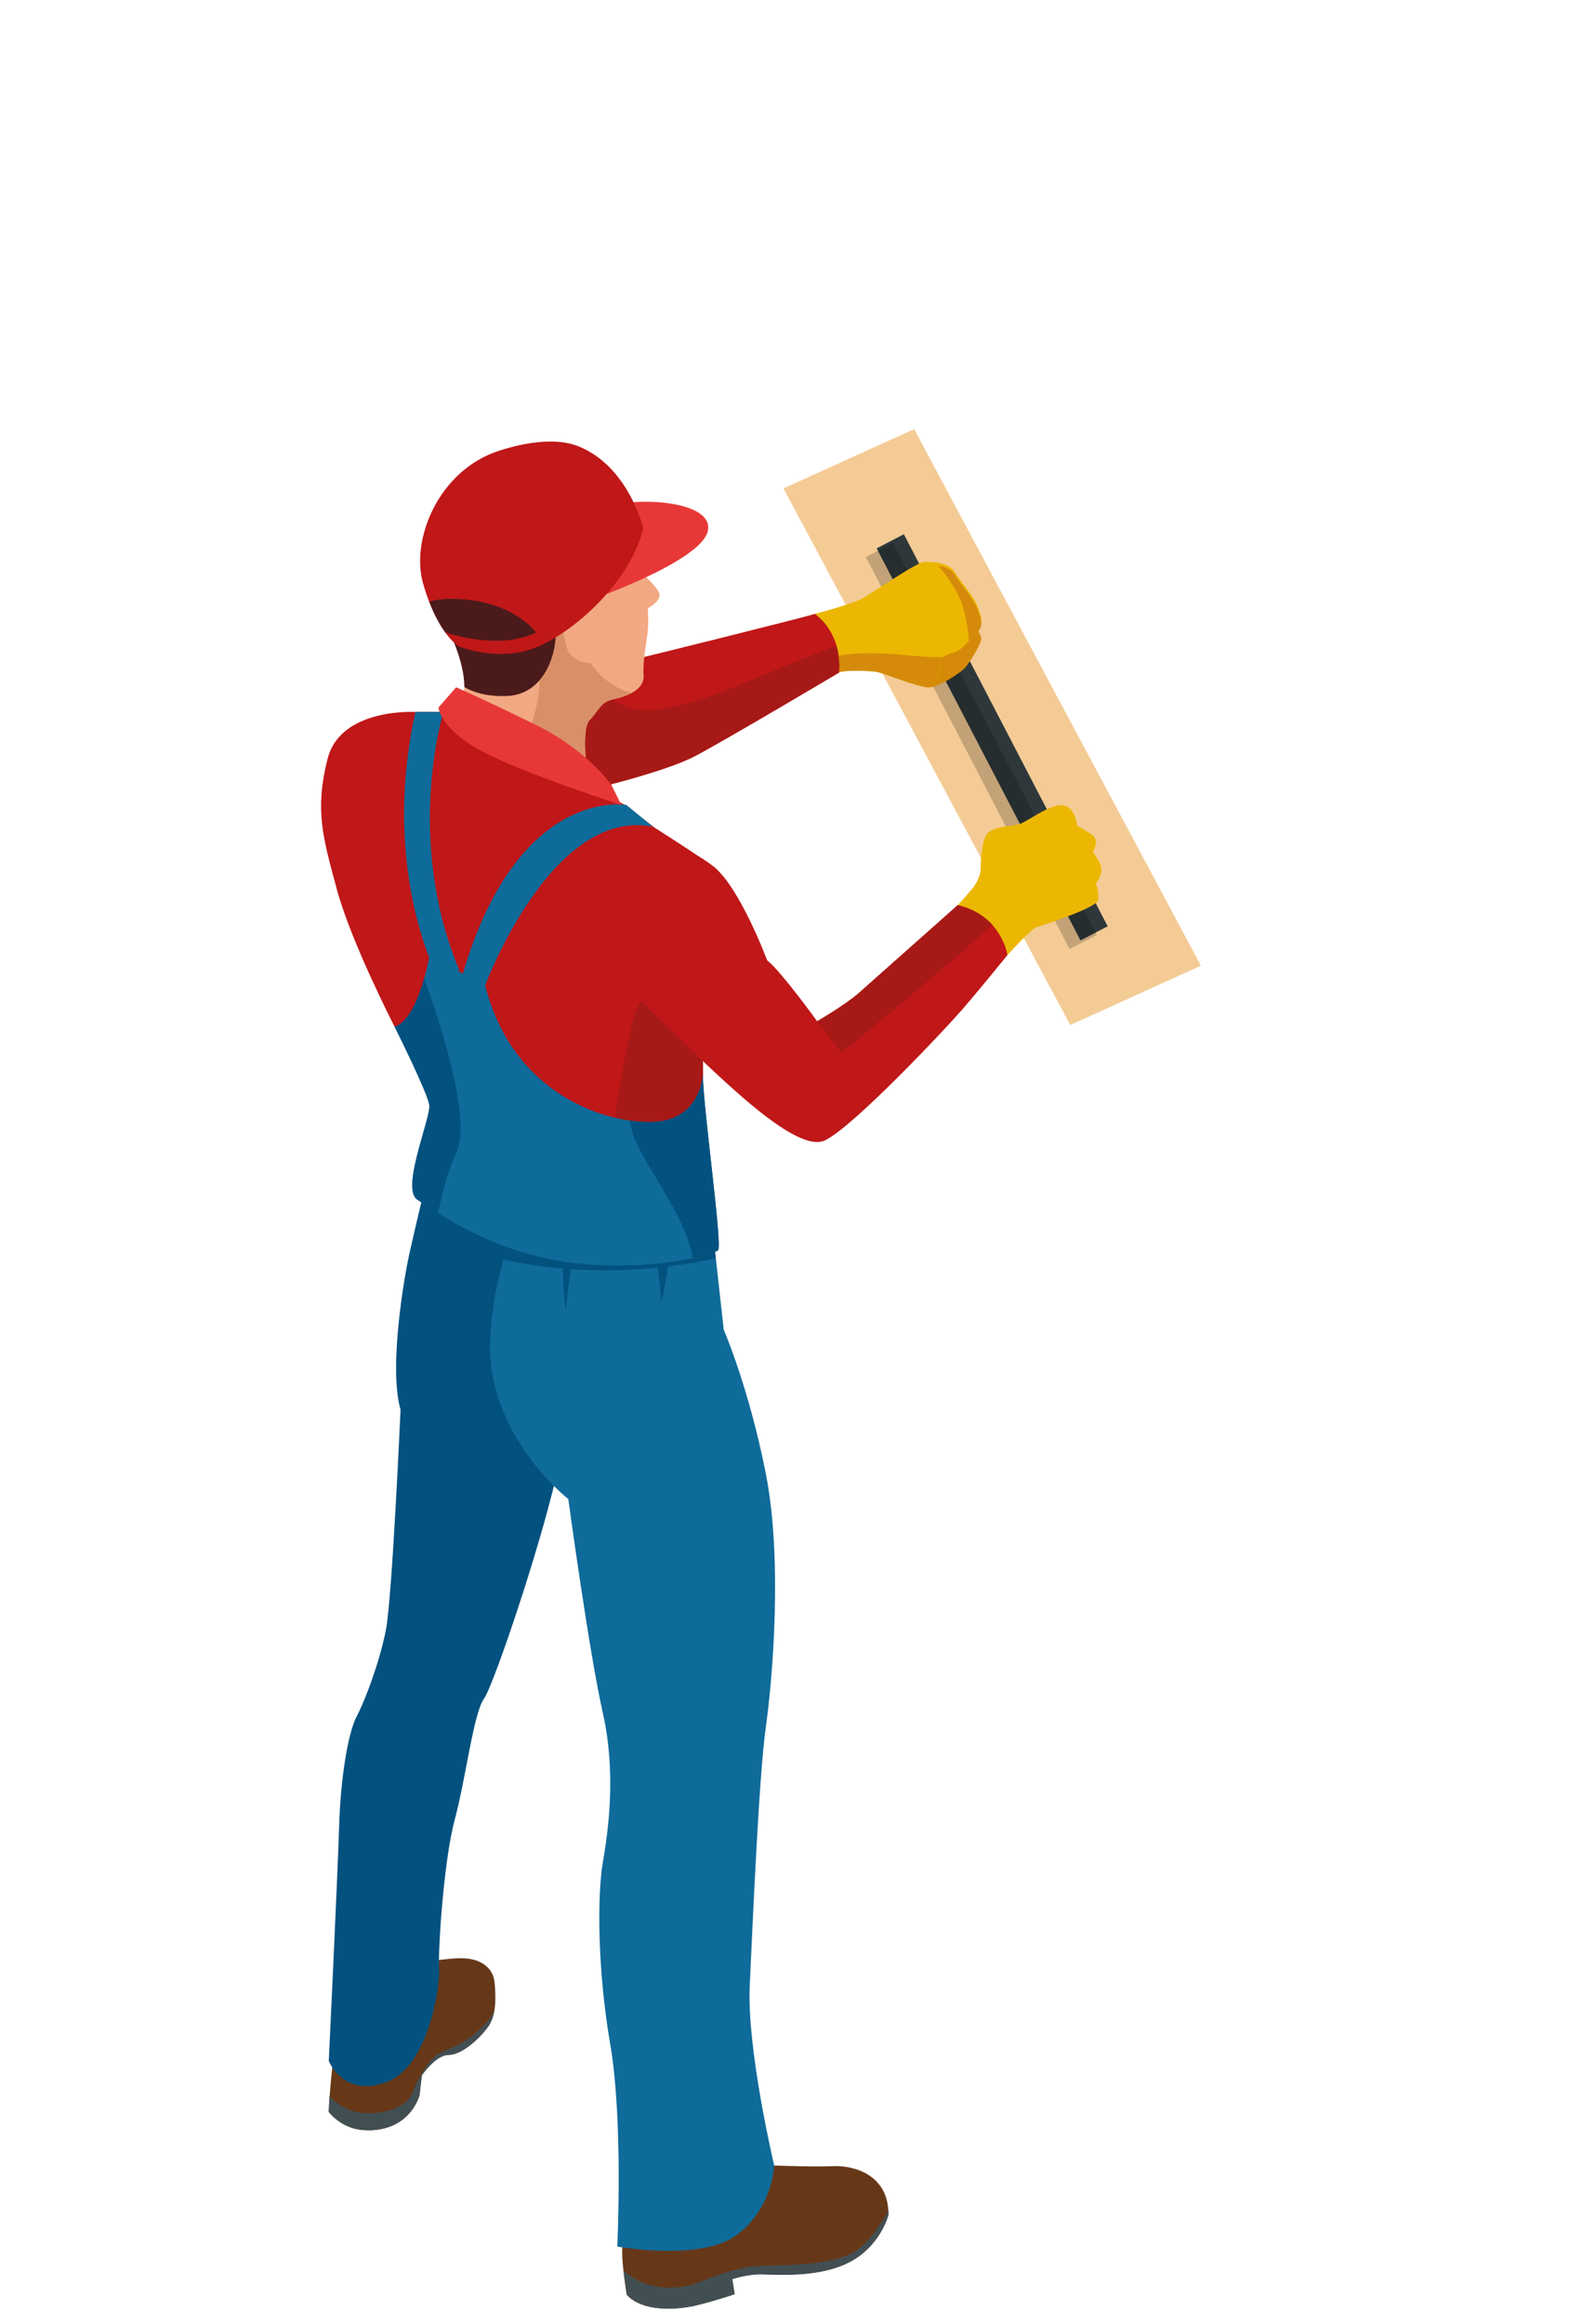
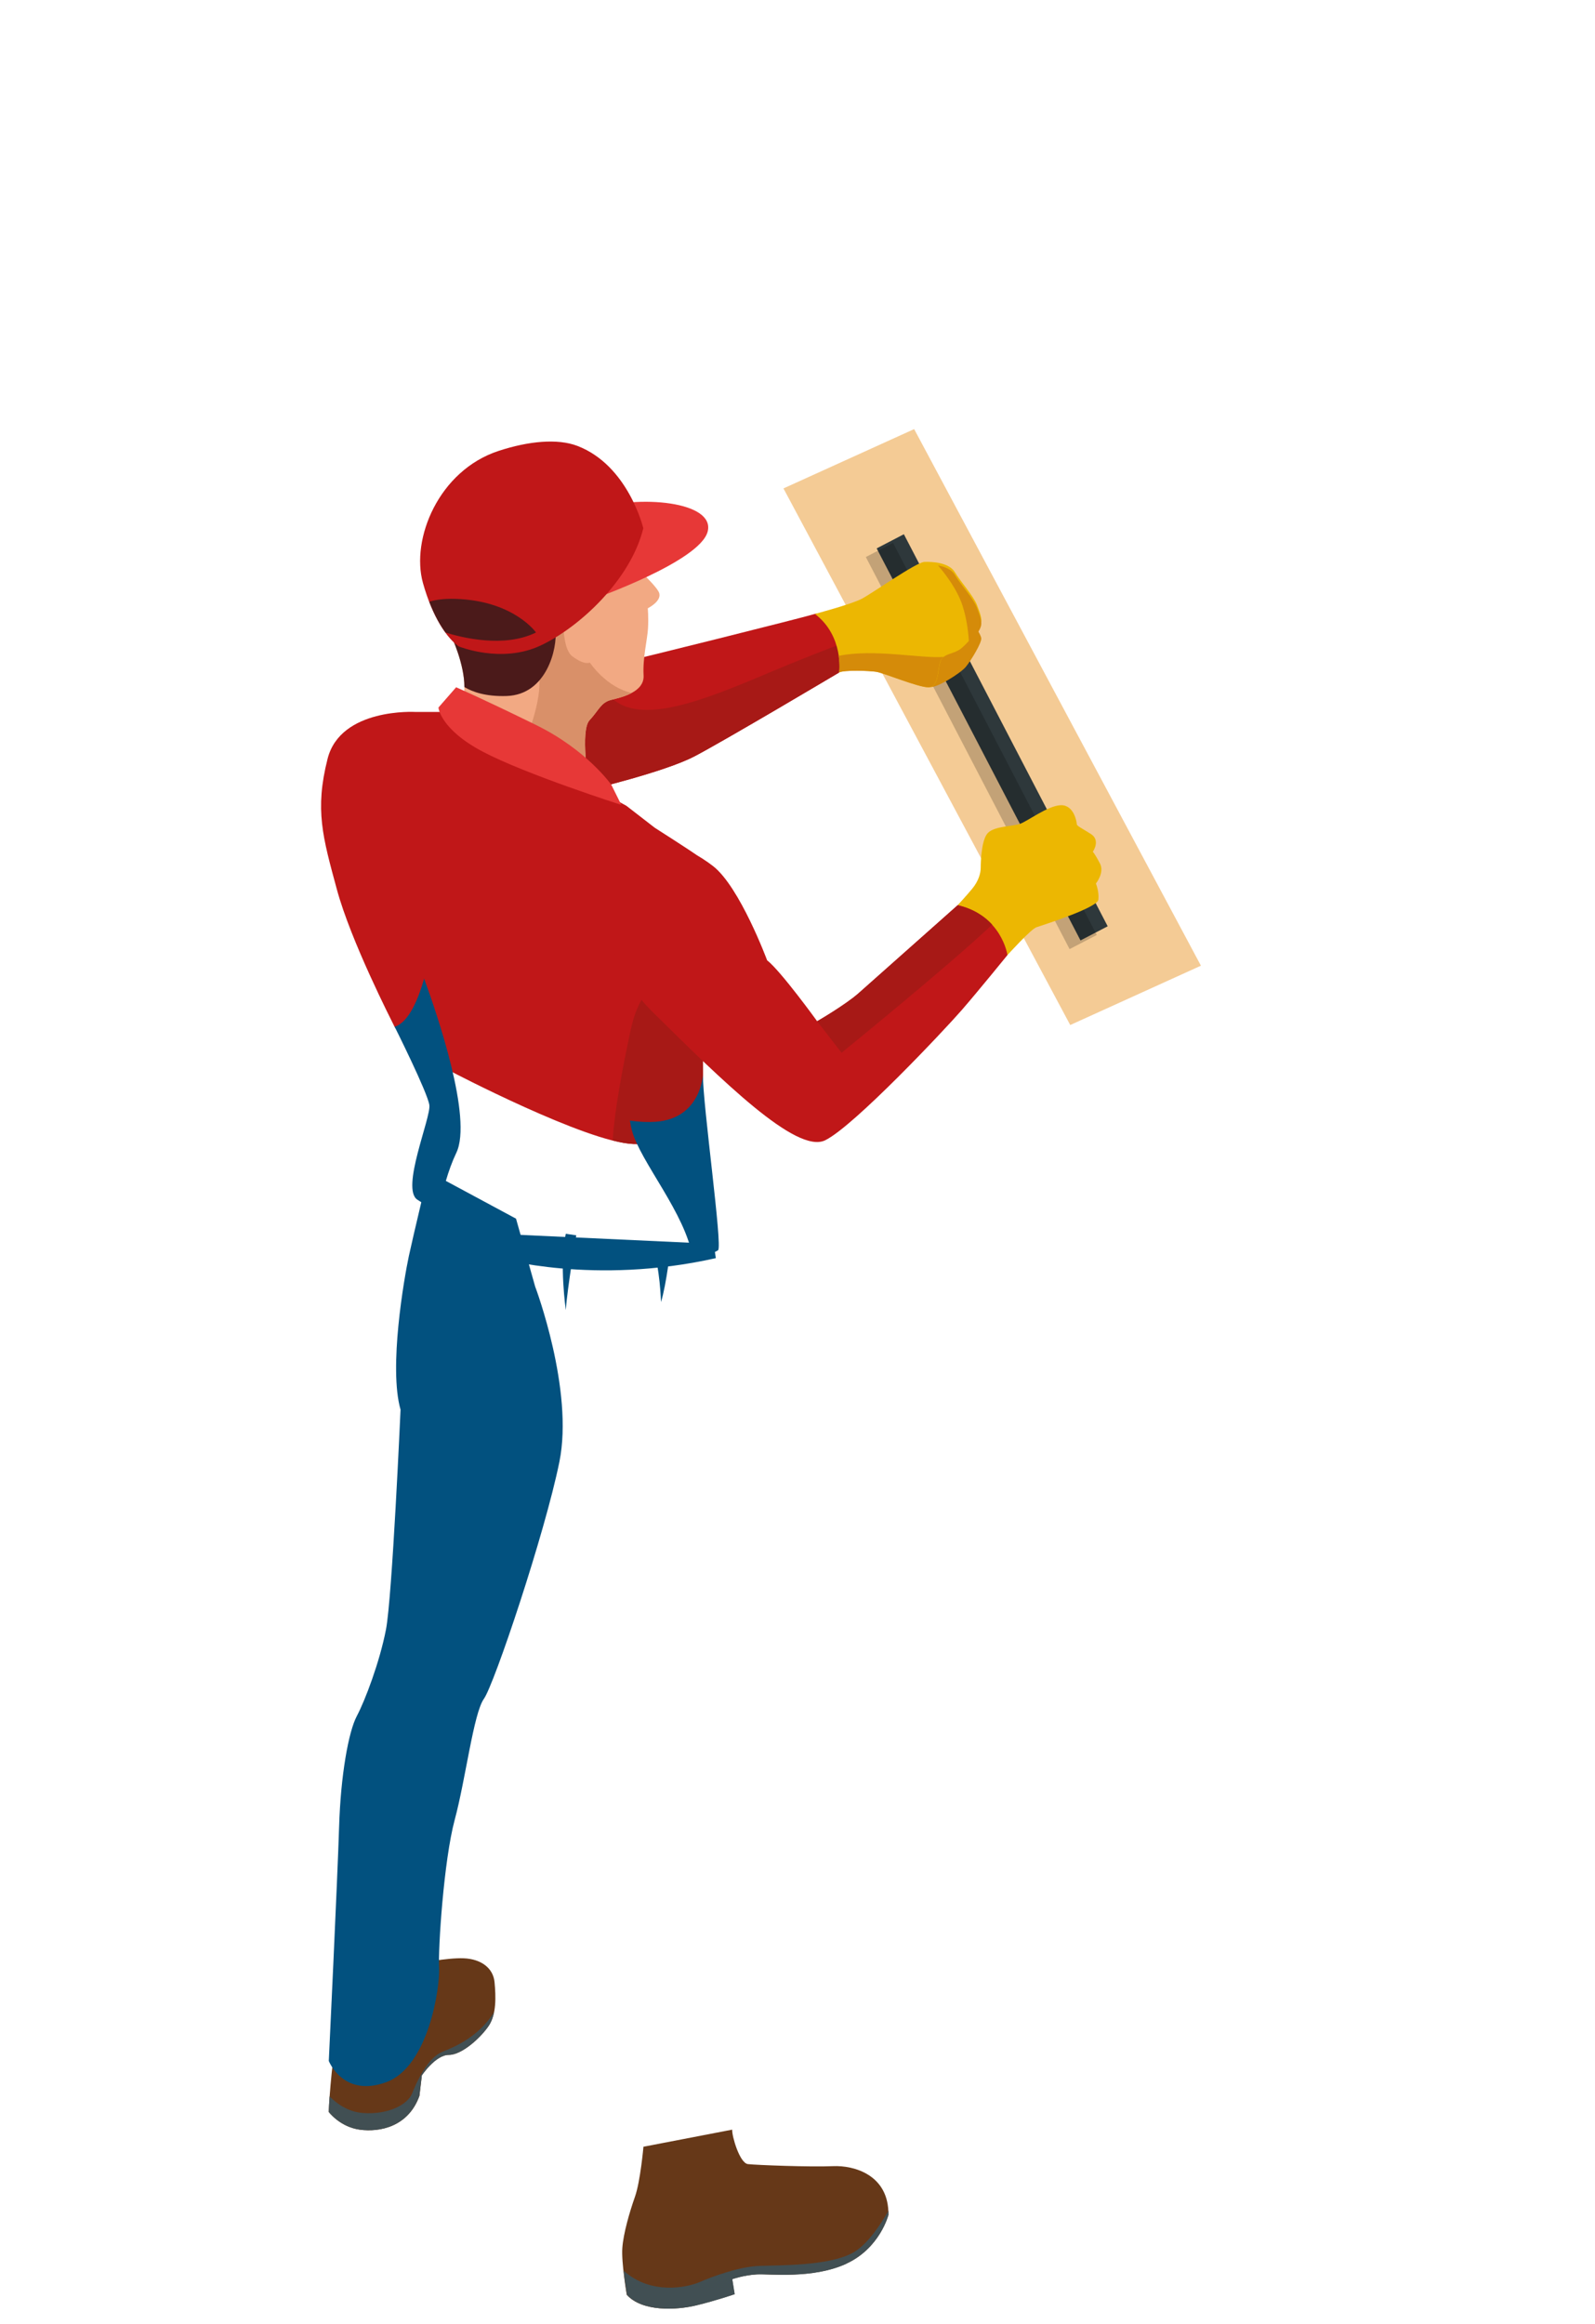
<svg xmlns="http://www.w3.org/2000/svg" viewBox="0 0 224.31 325.93" width="206" height="300">
  <defs>
    <style>.b{fill:#2e383b;}.c{fill:#4b1a1a;}.d{fill:#e73837;}.e{mix-blend-mode:multiply;opacity:.2;}.f{fill:#f2a983;}.g{isolation:isolate;}.h{fill:#a71916;}.i{fill:#f4cb95;}.j{fill:#ecb702;}.k{fill:#d58b09;}.l{fill:#02517f;}.m{fill:#c01718;}.n{fill:#663818;}.o{fill:#d99069;}.p{fill:#414f53;}.q{fill:#0f6b9a;}</style>
  </defs>
  <g class="g">
    <g id="a">
      <g>
        <polygon class="i" points="168.89 135.38 150.51 143.72 110.18 68.29 128.56 59.95 168.89 135.38" />
        <rect class="b" x="137.38" y="72.23" width="4.31" height="62.12" transform="translate(-31.92 76.03) rotate(-27.48)" />
        <rect class="e" x="135.85" y="73.45" width="4.31" height="62.12" transform="translate(-32.65 75.43) rotate(-27.47)" />
      </g>
      <path class="k" d="M128.48,94.77s1.44,1.32,2.37,1.44c.93,.12,4.24-1.94,4.98-2.84,.74-.9,2.24-3.39,2.17-4.01-.07-.62-1.08-1.93-1.08-1.93,0,0-7.16,4.81-8.45,7.34Z" />
      <g>
        <g>
          <path class="n" d="M102.97,299c-.05,.91,1.05,4.7,2.21,4.84,1.15,.14,8.92,.43,11.94,.29,3.02-.14,7.91,1.25,7.82,6.86,0,0-1.2,4.7-5.95,6.86-4.75,2.16-10.74,1.39-12.57,1.49-1.82,.1-3.46,.67-3.46,.67l.34,2.11s-2.64,.91-5.42,1.58c-2.78,.67-7.58,.91-9.74-1.49,0,0-.77-4.56-.62-6.57,.14-2.02,1.01-5.04,1.77-7.19,.77-2.16,1.2-7.05,1.2-7.05l12.47-2.4Z" />
          <path class="p" d="M118.99,317.85c4.75-2.16,5.95-6.86,5.95-6.86,0-.2,0-.39,0-.58-1.17,2.05-3.05,4.88-5.12,5.96-3.41,1.78-10.07,1.68-13,1.78-2.92,.1-6.71,1.53-8.49,2.3-1.54,.66-6.72,1.9-10.63-1.63,.19,1.75,.47,3.4,.47,3.4,2.16,2.4,6.95,2.16,9.74,1.49,2.78-.67,5.42-1.58,5.42-1.58l-.34-2.11s1.63-.57,3.46-.67c1.82-.1,7.82,.67,12.57-1.49Z" />
        </g>
        <g>
          <path class="n" d="M48.49,279.34s-.58,4.08-1.1,6.38c-.53,2.3-1.1,8.58-1.15,10.79,0,0,1.58,2.11,4.36,2.49,2.78,.38,6.81-.38,8.39-4.75l.34-2.88s1.92-2.88,3.79-2.88,4.51-2.45,5.61-4.08c1.1-1.63,1.01-4.12,.82-6.14-.19-2.01-1.92-3.26-4.32-3.36-2.4-.1-6.57,.77-6.57,.77l-10.17,3.64Z" />
          <path class="p" d="M62.21,288.07c-2.11,.82-3.65,4.32-4.26,5.85-.61,1.53-3.32,3.02-6.97,2.73-2.06-.16-3.64-1.33-4.63-2.32-.06,.89-.11,1.65-.12,2.18,0,0,1.58,2.11,4.36,2.49,2.78,.38,6.81-.38,8.39-4.75l.34-2.88s1.92-2.88,3.79-2.88,4.51-2.45,5.61-4.08c.38-.57,.62-1.23,.76-1.95-2.05,3.4-5.46,4.89-7.28,5.6Z" />
        </g>
        <path class="l" d="M75.29,180.59l-2.72-9.65-12.29-6.61s-2.12,8.79-2.78,11.86c-.66,3.08-2.86,15.67-1.17,21.6,0,0-1.17,26.36-2.05,30.91-.88,4.54-2.93,9.96-4.1,12.16-1.17,2.2-2.27,8.35-2.49,15.53-.22,7.18-1.45,32.95-1.45,32.95,0,0,2.01,5.18,8.04,3,6.03-2.18,7.62-13.48,7.47-16.11-.15-2.64,.66-15.09,2.2-20.8,1.54-5.71,2.64-14.94,4.1-16.99,1.46-2.05,8.57-23.22,10.62-33.32,2.05-10.11-3.37-24.53-3.37-24.53Z" />
-         <path class="q" d="M72.57,170.94s-4.48,11.91-3.52,20.46c1.29,11.52,10.87,18.95,10.87,18.95,0,0,2.91,21.43,4.85,30.04s.75,16.69,0,21.1c-.75,4.42-.8,14.74,1.05,25.51,1.85,10.77,.99,28.43,.99,28.43,0,0,11.74,2.15,16.8-1.62,5.06-3.77,5.27-9.77,5.27-9.77,0,0-3.87-16.28-3.44-25.33,.43-9.05,1.29-29.39,2.26-36.29,.97-6.89,2.37-23.58,0-35.64-2.37-12.06-5.92-20.24-5.92-20.24l-1.62-14.64s-7,3.23-13.35,3.01c-6.35-.21-14.24-3.98-14.24-3.98Z" />
      </g>
      <g>
        <path class="m" d="M117.94,87.8c-.32-.79-1.94-2.32-3.36-1.86-1.42,.45-26.11,6.63-26.53,6.63s-15.95,8.19-16.62,9.47c-.67,1.28,11.43,8.62,11.43,8.62,0,0,10.57-2.5,14.79-4.7,4.22-2.2,20.37-11.8,20.37-11.8,0,0,.61-4.7-.07-6.35Z" />
        <path class="h" d="M118.01,94.15s.27-2.09,.25-3.98c-1.5,.54-4.95,1.84-11.63,4.66-9.72,4.09-18.86,7.34-21.9,1.13-.23-.46-.52-.9-.85-1.32-4.78,2.52-12,6.53-12.45,7.4-.67,1.28,11.43,8.62,11.43,8.62,0,0,10.57-2.5,14.79-4.7,4.22-2.2,20.37-11.8,20.37-11.8Z" />
      </g>
      <path class="j" d="M114.58,85.94s5.14-1.36,6.62-2.14c1.48-.78,7.67-5.14,8.8-5.18,1.13-.04,3.46,.08,4.28,1.44,.82,1.36,2.61,3.31,3.12,4.63,.51,1.32,.78,2.1,.51,2.76-.27,.66-.58,.97-.58,.97,0,0-.9,1.25-2.03,2.26-1.13,1.01-2.68,.7-3.07,2.02-.39,1.32-.23,3.54-1.67,3.54s-6.27-2.02-7.32-2.18c-1.05-.16-4.36-.27-5.21,.08,0,0,.66-5.1-3.43-8.21Z" />
      <path class="k" d="M134.28,80.44c-.46-.77-1.42-1.15-2.36-1.32,1.01,1.17,2.72,3.39,3.45,5.67,.66,2.06,.83,4.01,.91,5.27,.62-.69,1.04-1.27,1.04-1.27,0,0,.31-.31,.58-.97,.27-.66,0-1.44-.51-2.76-.51-1.32-2.3-3.27-3.12-4.63Z" />
      <path class="k" d="M132.71,91.97c-3.01,.28-9.85-1.18-14.77-.14,.2,1.35,.07,2.32,.07,2.32,.86-.35,4.17-.23,5.21-.08,1.05,.16,5.88,2.18,7.32,2.18s1.28-2.22,1.67-3.54c.1-.33,.27-.57,.5-.74h0Z" />
      <path class="l" d="M70.13,176.49s13.38,3.86,30.54,0l-.3-2.01-30.24-1.4v3.41Z" />
      <g>
        <path class="m" d="M64.16,99.71h-5.75s-10.51-.61-12.34,6.58c-1.83,7.19-.67,11.07,1.3,18.35,1.97,7.28,7.67,18.41,8.12,19.33,.45,.92,7.91,6.26,7.91,6.26,0,0,19.02,9.96,25.67,10.22,6.65,.27,9.79-5.26,9.79-9.77,0-4.19-.43-14.53-.49-18.1,0-.28,0-.51,0-.7,0-2.63,.13-11.61-.49-12.1-.62-.49-5.8-3.79-5.8-3.79l-3.98-3.08-23.92-13.18Z" />
        <path class="h" d="M88.72,144.27c-1.22,5.77-2.28,11.31-2.55,15.68,1.11,.28,2.1,.46,2.91,.49,6.65,.27,9.79-5.26,9.79-9.77,0-3.63-.32-11.88-.45-16.34l-.92,.43s-6.93,.81-8.77,9.51Z" />
        <path class="l" d="M79.57,183.79s-.95-6.67,0-10.72l1.47,.21s-1.26,7.41-1.47,10.51Z" />
        <path class="l" d="M92.96,182.69s-.16-5.15-1.16-7.41l2.52-.42s-.58,5.3-1.37,7.83Z" />
-         <path class="q" d="M98.86,150.67s-.26,6.2-6.65,6.65c-6.39,.44-20.04-3.48-23.98-19.18,0,0,9.34-25.1,23.57-22.3l-3.71-3.06s-15.24-2.71-22.99,23.71l-.74-.39,.24-.08c-7.76-18.49-2.24-36.31-2.24-36.31h-3.95c-3.64,16.65-.12,29.17,1.94,34.51-.24,1.29-1.78,8.84-4.86,9.74,0,0,4.63,9.24,4.88,11.01,.25,1.77-4.08,11.83-1.66,13.32,2.42,1.49,10.39,7.44,21.53,8.83,11.14,1.39,20.1-1.13,20.75-1.77,.64-.64-2.14-20.26-2.14-24.69Z" />
        <path class="l" d="M98.86,150.67s-.26,6.2-6.65,6.65c-1.04,.07-2.27,.03-3.62-.16,.06,.43,.15,.87,.27,1.35,1.17,4.44,7.57,11.68,8.57,17.99,2.05-.44,3.33-.91,3.56-1.13,.64-.64-2.14-20.26-2.14-24.69Z" />
-         <path class="l" d="M59.64,137.22c-.76,2.67-2.12,6.14-4.14,6.74,0,0,4.63,9.24,4.88,11.01,.25,1.77-4.08,11.83-1.66,13.32,.62,.38,1.6,1.05,2.9,1.86,.56-2.93,1.4-6.06,2.55-8.46,2.33-4.85-2.72-19.57-4.52-24.48Z" />
+         <path class="l" d="M59.64,137.22c-.76,2.67-2.12,6.14-4.14,6.74,0,0,4.63,9.24,4.88,11.01,.25,1.77-4.08,11.83-1.66,13.32,.62,.38,1.6,1.05,2.9,1.86,.56-2.93,1.4-6.06,2.55-8.46,2.33-4.85-2.72-19.57-4.52-24.48" />
      </g>
      <path class="j" d="M143.37,115.46c-1.15,.37-3.81,.31-4.59,1.44-.78,1.13-.86,3.93-.86,4.71s-.31,1.87-1.17,2.92c-.86,1.05-2.06,2.33-2.06,2.33l7.01,7.01s3.27-3.62,4.05-3.89c.78-.27,8.6-2.73,8.72-3.89,.12-1.17-.35-2.26-.35-2.26,0,0,1.24-1.52,.58-2.8-.66-1.28-1.01-1.67-1.01-1.67,0,0,1.13-1.6-.27-2.49-1.4-.89-1.99-1.13-1.99-1.4s-.39-2.72-2.26-2.65c-1.87,.08-4.71,2.3-5.8,2.65Z" />
      <path class="m" d="M134.69,126.87s-12.02,10.67-13.91,12.35c-1.88,1.67-5.86,3.97-5.86,3.97,0,0-5.09-7.04-7.04-8.57,0,0-3.83-10.31-7.6-13.24-3.76-2.93-10.55-5.64-12.91-3.76-2.36,1.88-5.28,14.71,4.4,24.26,9.69,9.55,20.21,20,24.26,18.05,4.04-1.95,16.94-15.68,19.24-18.33,2.3-2.65,6.41-7.71,6.41-7.71,0,0-.77-5.55-7.01-7.01Z" />
      <path class="h" d="M139.54,129.61c-1.05-1.14-2.59-2.21-4.85-2.74,0,0-12.02,10.67-13.91,12.35-1.88,1.67-5.86,3.97-5.86,3.97l3.43,4.43s15.07-12.23,21.18-18.01Z" />
      <g>
        <path class="f" d="M63.46,89.03s2.94,6.15,1.4,9.55c-1.55,3.4-.81,3.74-.81,3.74,0,0,13.9,7.2,18.74,7.55,0,0-1.22-7.54,.11-8.98,1.33-1.44,1.61-2.51,3.04-2.87,1.43-.36,4.71-1.07,4.57-3.46-.14-2.4,.53-5.03,.62-6.58,.09-1.55-.03-2.84-.03-2.84,0,0,2.11-1.05,1.56-2.26-.55-1.21-4.59-4.79-4.59-4.79l-24.6,10.95Z" />
        <path class="o" d="M82.79,109.87s-1.22-7.54,.11-8.98c1.33-1.44,1.61-2.51,3.04-2.87,.72-.18,1.91-.45,2.9-.98-3.61-.8-5.89-4.27-5.89-4.27,0,0-.67,.44-2.44-.86-1.77-1.29-1.23-7.31-1.23-7.31,0,0-4.8,1.63-5.04,1.69-.24,.06,.61,3.53,1.49,7.81,.68,3.31-1.25,8.38-2.68,11.82,3.88,1.33,6.85,5.04,9.77,3.95Z" />
        <path class="d" d="M64.14,96.24s4.12,1.8,11.27,5.32c7.16,3.51,10.57,8.4,10.57,8.4l1.4,2.82s-13.42-4.29-19.46-7.47c-6.04-3.18-6.26-6.22-6.26-6.22l2.48-2.84Z" />
        <path class="c" d="M65.31,96.21c1.11,.67,2.98,1.36,5.94,1.26,5.62-.18,7.16-6.66,6.87-9.34-.14-1.31-2.08-2.72-4.03-3.82l-10.63,4.73s1.86,3.88,1.85,7.18Z" />
        <path class="d" d="M83.4,83.85s15.03-5.28,16.12-9.49c1.09-4.21-9.54-5.28-16.46-3.07-6.92,2.21,.34,12.56,.34,12.56Z" />
        <path class="m" d="M64.55,90.51s5.94,2.43,11.42-.11c5.48-2.54,12.72-9.25,14.5-16.51,0,0-2.1-8.84-9.28-11.58-2.78-1.06-6.85-.68-11.08,.71-8.42,2.76-12.35,12.39-10.63,18.56,1.35,4.83,3.4,7.81,5.07,8.94Z" />
        <path class="c" d="M62.63,88.54c2.22,.7,8.25,2.23,12.75,0,0,0-2.95-4.21-10.6-4.69-2.01-.13-3.42,.05-4.41,.37,.69,1.79,1.48,3.23,2.27,4.31Z" />
      </g>
    </g>
  </g>
</svg>